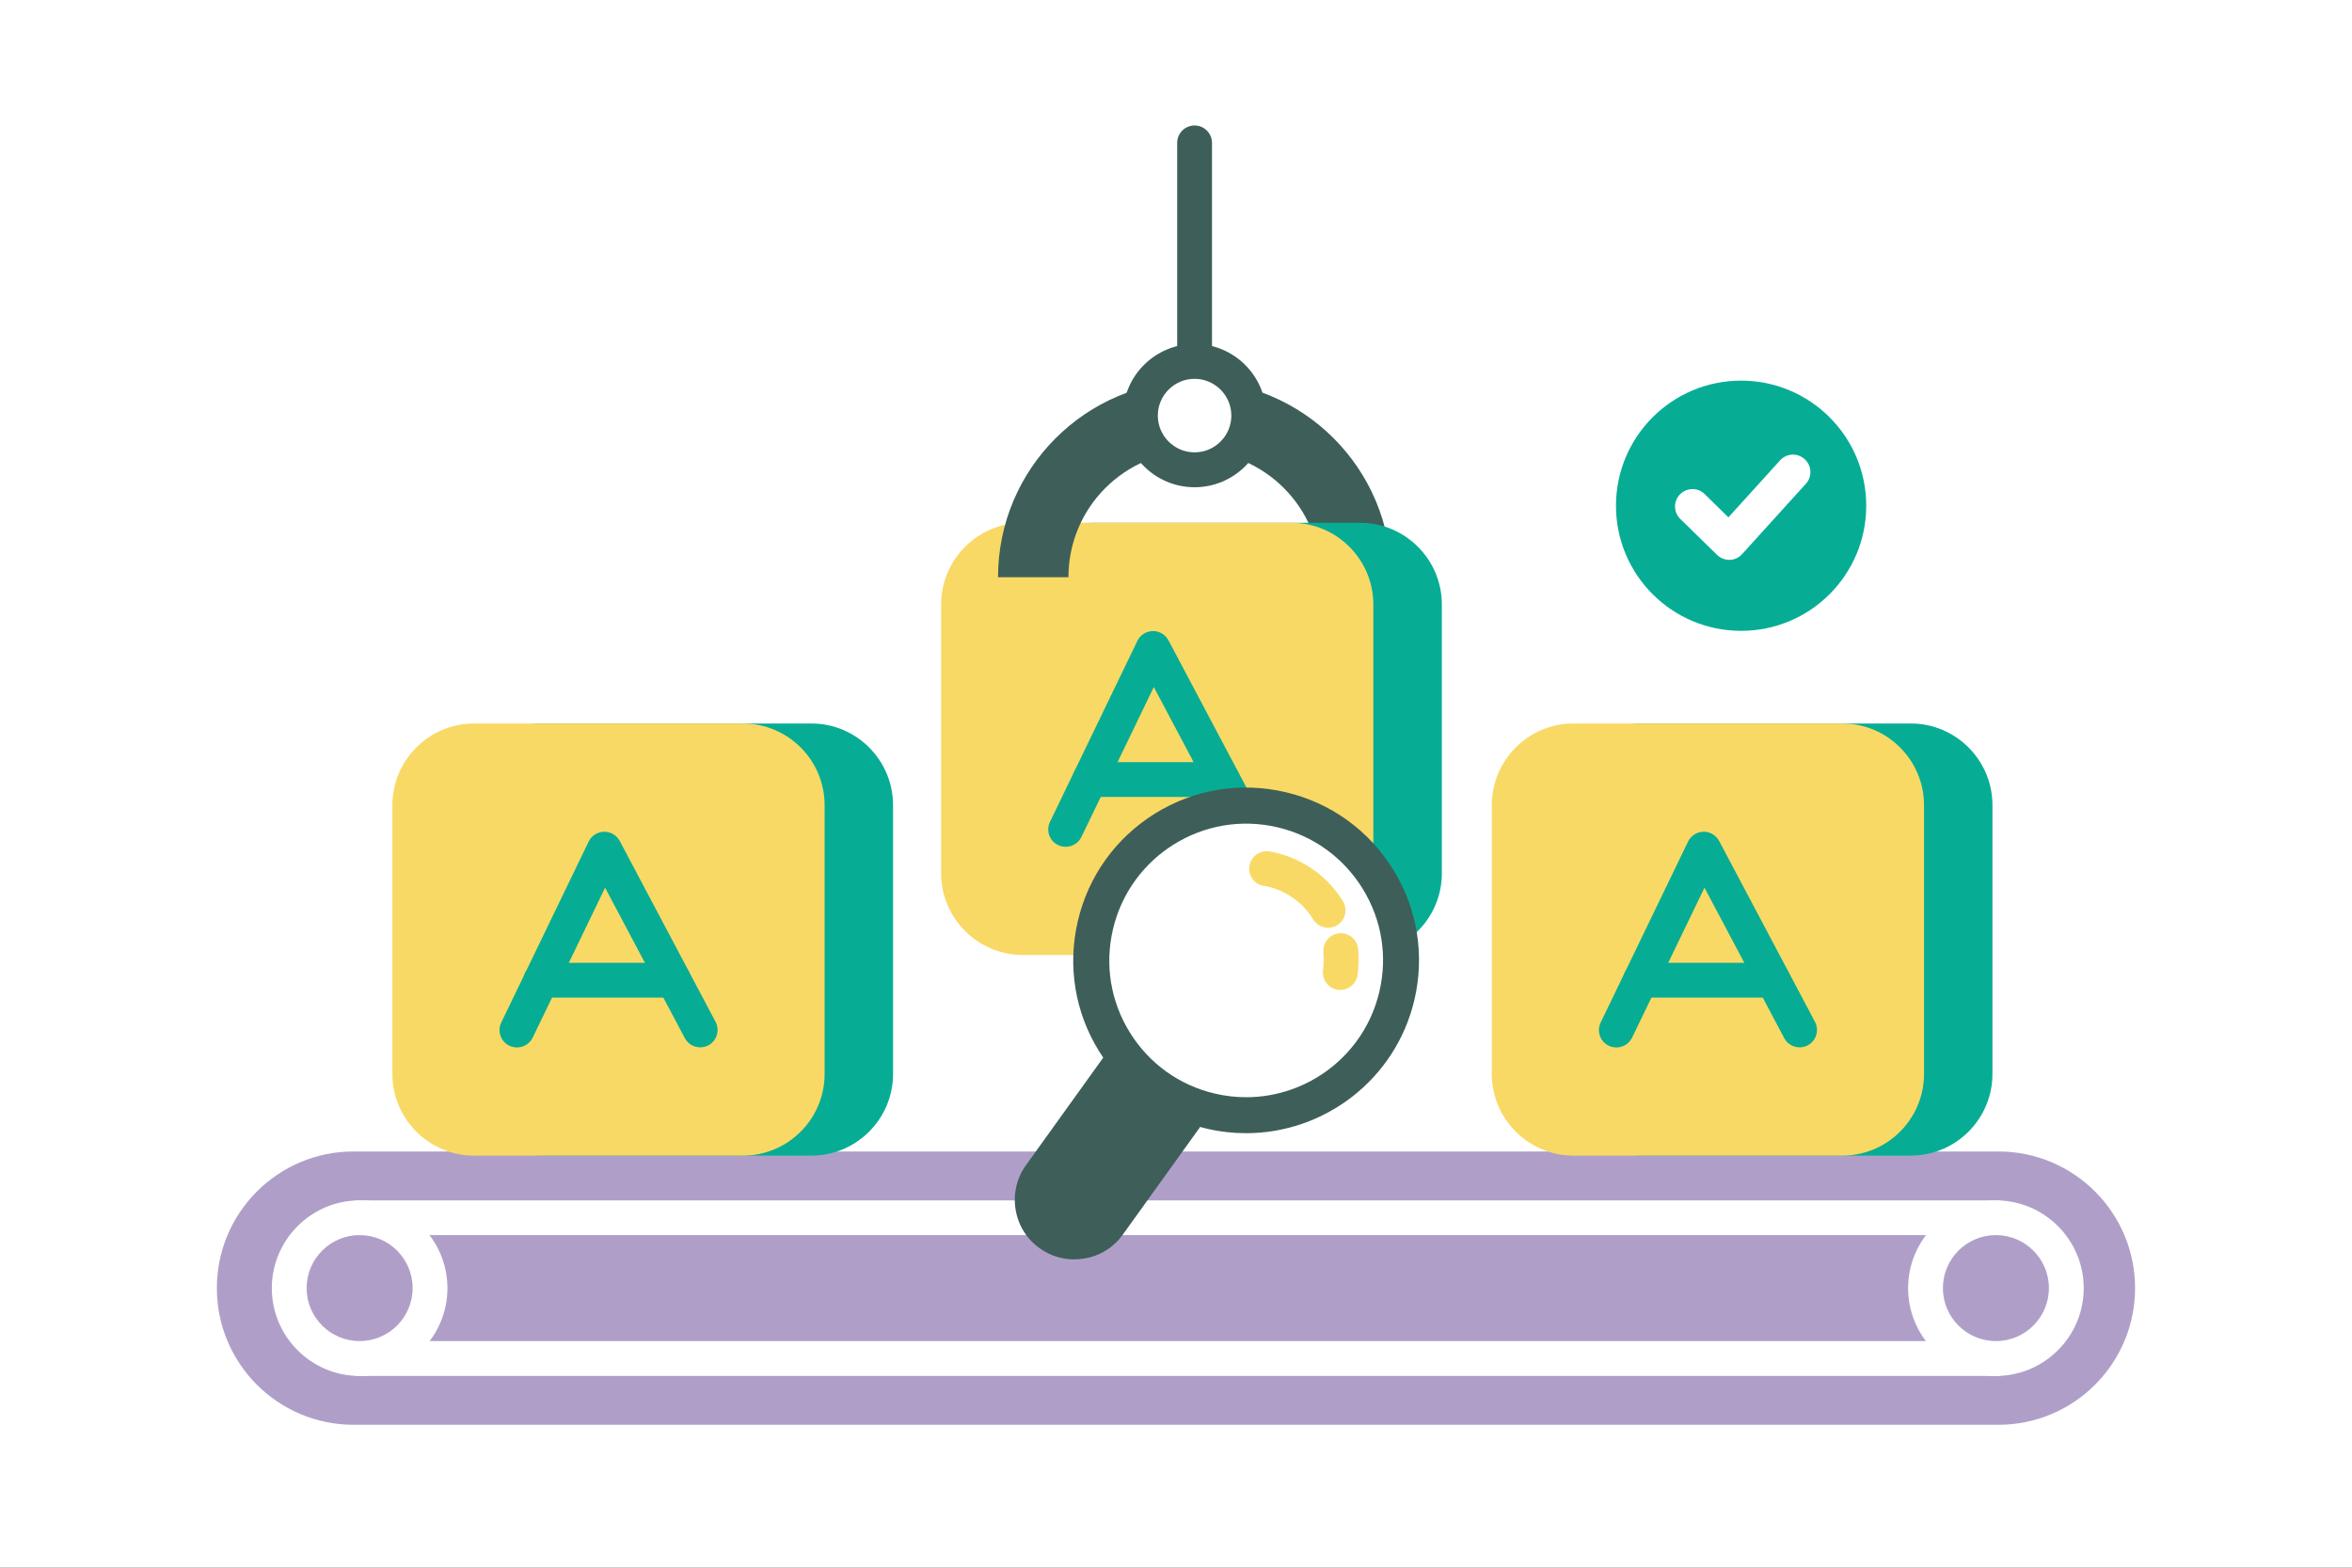
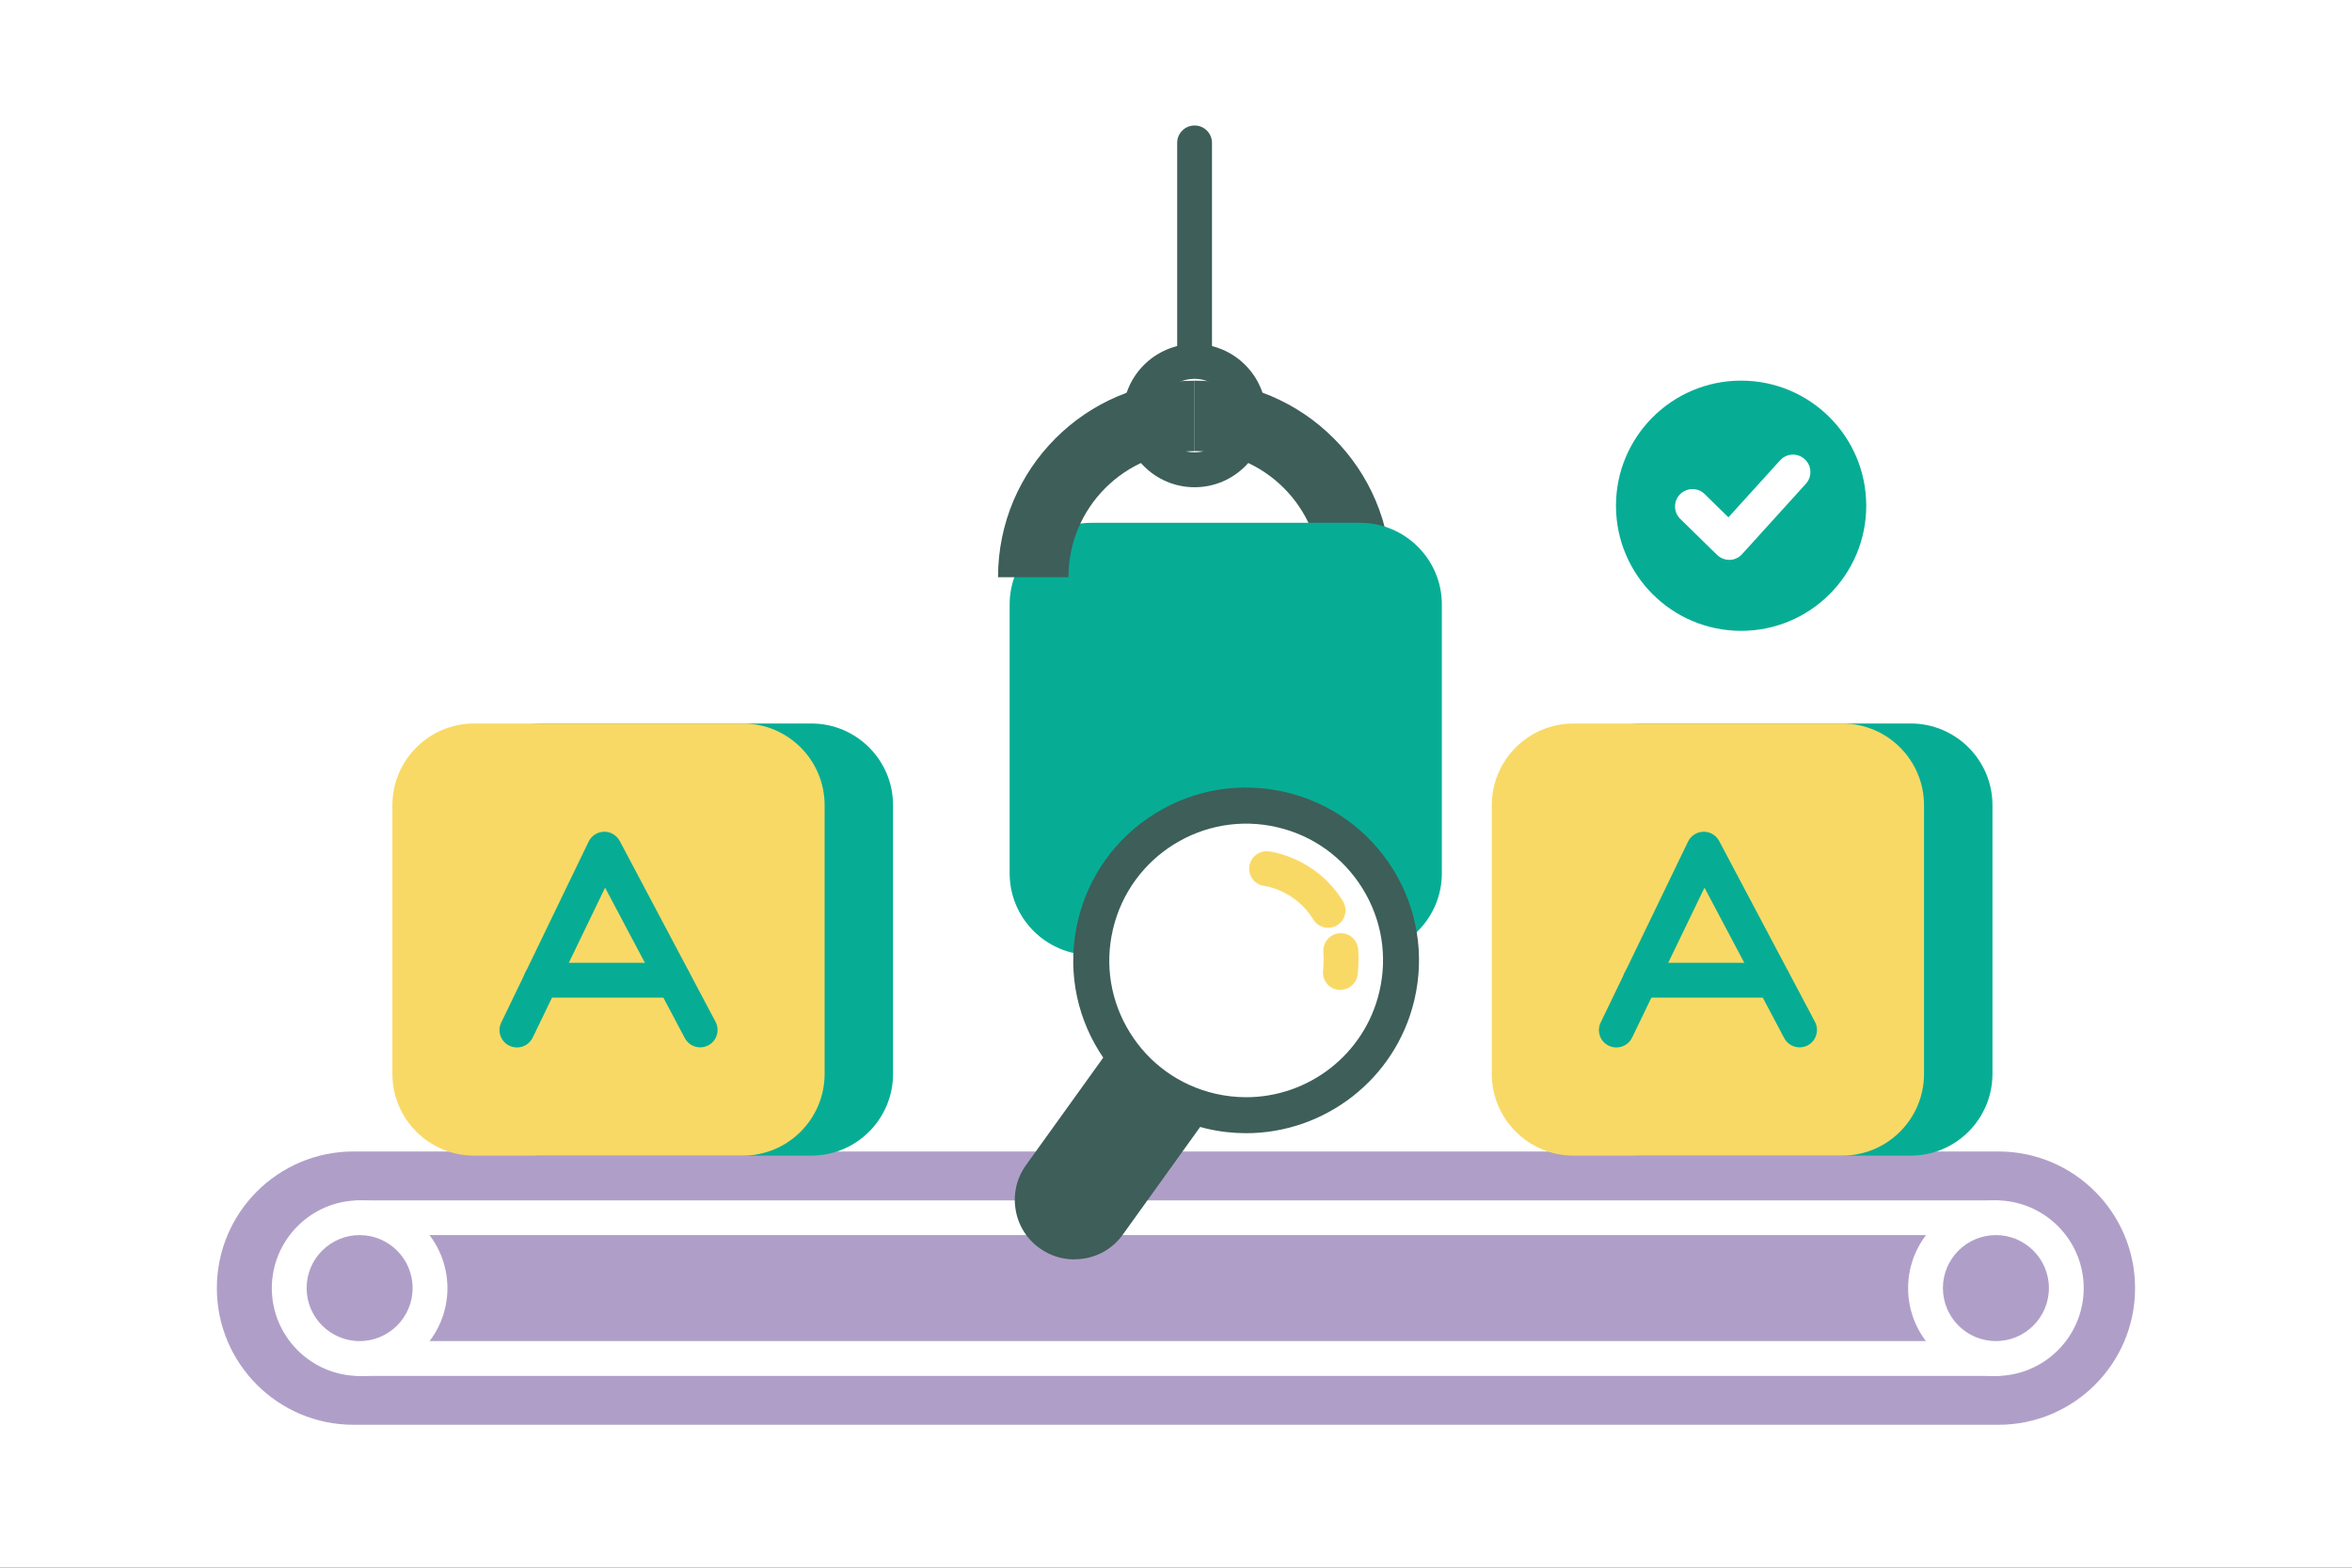
<svg xmlns="http://www.w3.org/2000/svg" fill="none" viewBox="0 0 300 200" height="200" width="300">
  <rect x="0" y="0" width="300" height="200" fill="#333333" stroke="none" />
  <g clip-path="url(#clip0_745_9893)">
    <path fill="white" d="M300 0H0V200H300V0Z" />
    <path fill="#AF9FC8" d="M254.89 146.9H45.1C35.468 146.9 27.66 154.706 27.66 164.335C27.66 173.964 35.468 181.77 45.1 181.77H254.89C264.522 181.77 272.33 173.964 272.33 164.335C272.33 154.706 264.522 146.9 254.89 146.9Z" />
    <path fill="#AF9FC8" d="M254.57 155.35H45.87V173.31H254.57V155.35Z" />
    <path fill="white" d="M254.58 175.54H45.87C44.64 175.54 43.65 174.55 43.65 173.32V155.36C43.65 154.13 44.64 153.14 45.87 153.14H254.57C255.8 153.14 256.79 154.13 256.79 155.36V173.32C256.79 174.55 255.8 175.54 254.57 175.54H254.58ZM48.1 171.09H252.36V157.57H48.1V171.09Z" />
    <path fill="#AF9FC8" d="M45.87 173.31C50.83 173.31 54.85 169.289 54.85 164.33C54.85 159.37 50.83 155.35 45.87 155.35C40.91 155.35 36.89 159.37 36.89 164.33C36.89 169.289 40.91 173.31 45.87 173.31Z" />
    <path fill="white" d="M45.87 175.54C39.69 175.54 34.67 170.51 34.67 164.34C34.67 158.17 39.7 153.14 45.87 153.14C52.04 153.14 57.07 158.17 57.07 164.34C57.07 170.51 52.04 175.54 45.87 175.54ZM45.87 157.57C42.14 157.57 39.11 160.6 39.11 164.33C39.11 168.06 42.14 171.09 45.87 171.09C49.6 171.09 52.63 168.06 52.63 164.33C52.63 160.6 49.6 157.57 45.87 157.57Z" />
    <path fill="#AF9FC8" d="M254.58 173.31C259.539 173.31 263.56 169.289 263.56 164.33C263.56 159.37 259.539 155.35 254.58 155.35C249.62 155.35 245.6 159.37 245.6 164.33C245.6 169.289 249.62 173.31 254.58 173.31Z" />
    <path fill="white" d="M254.58 175.54C248.4 175.54 243.38 170.51 243.38 164.34C243.38 158.17 248.41 153.14 254.58 153.14C260.75 153.14 265.78 158.17 265.78 164.34C265.78 170.51 260.75 175.54 254.58 175.54ZM254.58 157.57C250.85 157.57 247.82 160.6 247.82 164.33C247.82 168.06 250.85 171.09 254.58 171.09C258.31 171.09 261.34 168.06 261.34 164.33C261.34 160.6 258.31 157.57 254.58 157.57Z" />
    <path fill="#3E5E59" d="M152.37 48.56C166.22 48.56 177.44 59.78 177.44 73.63H168.46C168.46 64.74 161.25 57.54 152.37 57.54" />
    <path fill="#06AD94" d="M173.49 121.83H139.2C133.46 121.83 128.78 117.16 128.78 111.41V77.12C128.78 71.38 133.45 66.7 139.2 66.7H173.49C179.23 66.7 183.91 71.37 183.91 77.12V111.41C183.91 117.15 179.24 121.83 173.49 121.83Z" />
-     <path fill="#F9D965" d="M164.75 121.83H130.46C124.72 121.83 120.04 117.16 120.04 111.41V77.12C120.04 71.38 124.71 66.7 130.46 66.7H164.75C170.49 66.7 175.17 71.37 175.17 77.12V111.41C175.17 117.15 170.5 121.83 164.75 121.83Z" />
    <path fill="#06AD94" d="M135.92 108.03C135.6 108.03 135.27 107.96 134.96 107.81C133.85 107.28 133.39 105.95 133.93 104.84L145.07 81.77C145.43 81.02 146.19 80.53 147.03 80.51C147.87 80.49 148.64 80.95 149.04 81.69L161.26 104.76C161.83 105.84 161.42 107.19 160.34 107.76C159.26 108.33 157.91 107.92 157.34 106.84L147.17 87.65L137.94 106.77C137.56 107.56 136.76 108.03 135.94 108.03H135.92Z" />
    <path fill="#06AD94" d="M155.92 101.67H139C137.77 101.67 136.78 100.68 136.78 99.45C136.78 98.22 137.77 97.23 139 97.23H155.92C157.15 97.23 158.14 98.22 158.14 99.45C158.14 100.68 157.15 101.67 155.92 101.67Z" />
    <path fill="#3E5E59" d="M152.37 57.55C143.48 57.55 136.28 64.74 136.28 73.64H127.3C127.3 59.79 138.52 48.57 152.37 48.57" />
-     <path fill="white" d="M152.37 59.94C156.192 59.94 159.29 56.842 159.29 53.02C159.29 49.198 156.192 46.1 152.37 46.1C148.548 46.1 145.45 49.198 145.45 53.02C145.45 56.842 148.548 59.94 152.37 59.94Z" />
    <path fill="#3E5E59" d="M152.37 62.16C147.33 62.16 143.23 58.06 143.23 53.02C143.23 47.98 147.33 43.88 152.37 43.88C157.41 43.88 161.51 47.98 161.51 53.02C161.51 58.06 157.41 62.16 152.37 62.16ZM152.37 48.33C149.78 48.33 147.68 50.44 147.68 53.02C147.68 55.6 149.79 57.71 152.37 57.71C154.95 57.71 157.06 55.6 157.06 53.02C157.06 50.44 154.95 48.33 152.37 48.33Z" />
    <path fill="#3E5E59" d="M152.37 46.82C151.14 46.82 150.15 45.83 150.15 44.6V18.23C150.15 17 151.14 16.01 152.37 16.01C153.6 16.01 154.59 17 154.59 18.23V44.6C154.59 45.83 153.6 46.82 152.37 46.82Z" />
    <path fill="#06AD94" d="M103.49 147.43H69.2C63.46 147.43 58.78 142.76 58.78 137.01V102.72C58.78 96.98 63.45 92.3 69.2 92.3H103.49C109.23 92.3 113.91 96.97 113.91 102.72V137.01C113.91 142.75 109.24 147.43 103.49 147.43Z" />
    <path fill="#F9D965" d="M94.76 147.43H60.47C54.73 147.43 50.05 142.76 50.05 137.01V102.72C50.05 96.98 54.72 92.3 60.47 92.3H94.76C100.5 92.3 105.18 96.97 105.18 102.72V137.01C105.18 142.75 100.51 147.43 94.76 147.43Z" />
    <path fill="#06AD94" d="M65.93 133.63C65.61 133.63 65.28 133.56 64.97 133.41C63.86 132.88 63.4 131.55 63.94 130.44L75.08 107.37C75.44 106.62 76.2 106.13 77.04 106.11C77.87 106.09 78.65 106.55 79.05 107.29L91.27 130.36C91.84 131.44 91.43 132.79 90.35 133.36C89.27 133.93 87.92 133.52 87.35 132.44L77.18 113.25L67.95 132.37C67.57 133.16 66.77 133.63 65.95 133.63H65.93Z" />
    <path fill="#06AD94" d="M85.92 127.27H69C67.77 127.27 66.78 126.28 66.78 125.05C66.78 123.82 67.77 122.83 69 122.83H85.92C87.15 122.83 88.14 123.82 88.14 125.05C88.14 126.28 87.15 127.27 85.92 127.27Z" />
    <path fill="#06AD94" d="M243.72 147.43H209.43C203.69 147.43 199.01 142.76 199.01 137.01V102.72C199.01 96.98 203.68 92.3 209.43 92.3H243.72C249.46 92.3 254.14 96.97 254.14 102.72V137.01C254.14 142.75 249.47 147.43 243.72 147.43Z" />
    <path fill="#F9D965" d="M234.99 147.43H200.7C194.96 147.43 190.28 142.76 190.28 137.01V102.72C190.28 96.98 194.95 92.3 200.7 92.3H234.99C240.73 92.3 245.41 96.97 245.41 102.72V137.01C245.41 142.75 240.74 147.43 234.99 147.43Z" />
    <path fill="#06AD94" d="M206.16 133.63C205.84 133.63 205.51 133.56 205.2 133.41C204.09 132.88 203.63 131.55 204.17 130.44L215.31 107.37C215.67 106.62 216.43 106.13 217.27 106.11C218.11 106.09 218.88 106.55 219.28 107.29L231.5 130.36C232.07 131.44 231.66 132.79 230.58 133.36C229.5 133.93 228.15 133.52 227.58 132.44L217.41 113.25L208.18 132.37C207.8 133.16 207 133.63 206.18 133.63H206.16Z" />
    <path fill="#06AD94" d="M226.15 127.27H209.23C208 127.27 207.01 126.28 207.01 125.05C207.01 123.82 208 122.83 209.23 122.83H226.15C227.38 122.83 228.37 123.82 228.37 125.05C228.37 126.28 227.38 127.27 226.15 127.27Z" />
    <path fill="#06AD94" d="M222.08 80.48C230.894 80.48 238.04 73.335 238.04 64.52C238.04 55.706 230.894 48.56 222.08 48.56C213.266 48.56 206.12 55.706 206.12 64.52C206.12 73.335 213.266 80.48 222.08 80.48Z" />
    <path fill="white" d="M220.56 71.42C219.98 71.42 219.42 71.19 219 70.78L214.32 66.2C213.44 65.34 213.43 63.93 214.29 63.06C215.15 62.19 216.56 62.17 217.43 63.03L220.46 66L227.05 58.73C227.87 57.82 229.28 57.75 230.19 58.58C231.1 59.4 231.17 60.81 230.34 61.72L222.2 70.7C221.79 71.15 221.22 71.41 220.62 71.43C220.6 71.43 220.58 71.43 220.55 71.43L220.56 71.42Z" />
    <path fill="#3E5E59" d="M152.342 140.984L141.403 156.213C139.67 158.625 136.313 159.168 133.909 157.441C131.497 155.709 130.953 152.351 132.68 149.947L143.619 134.719L152.35 140.99L152.342 140.984Z" />
    <path fill="#3E5E59" d="M137.02 160.67C135.44 160.67 133.91 160.18 132.6 159.24C130.95 158.06 129.86 156.3 129.54 154.3C129.21 152.3 129.68 150.29 130.87 148.64L141.81 133.41C142.15 132.93 142.67 132.61 143.26 132.51C143.84 132.41 144.44 132.55 144.92 132.9L153.65 139.17C154.65 139.89 154.87 141.27 154.16 142.27L143.22 157.5C142.04 159.15 140.28 160.24 138.28 160.56C137.86 160.63 137.45 160.66 137.04 160.66L137.02 160.67ZM144.12 137.82L134.48 151.24C133.47 152.65 133.79 154.62 135.2 155.64C136.61 156.65 138.58 156.33 139.6 154.92L149.24 141.5L144.12 137.82Z" />
    <path fill="#3E5E59" d="M158.95 142.35C169.902 142.35 178.78 133.472 178.78 122.52C178.78 111.568 169.902 102.69 158.95 102.69C147.998 102.69 139.12 111.568 139.12 122.52C139.12 133.472 147.998 142.35 158.95 142.35Z" />
    <path fill="#3E5E59" d="M158.95 144.57C157.29 144.57 155.6 144.38 153.92 143.99C148.19 142.65 143.32 139.15 140.21 134.15C137.1 129.15 136.14 123.23 137.48 117.5C138.82 111.77 142.32 106.9 147.32 103.79C152.32 100.69 158.24 99.72 163.97 101.06C169.7 102.4 174.57 105.9 177.68 110.9C180.78 115.9 181.75 121.82 180.41 127.55C178.03 137.7 168.95 144.57 158.94 144.57H158.95ZM154.94 139.66C164.39 141.87 173.88 135.99 176.1 126.54C177.17 121.96 176.4 117.24 173.92 113.24C171.44 109.24 167.55 106.45 162.98 105.38C158.4 104.31 153.68 105.08 149.68 107.56C145.68 110.04 142.89 113.93 141.82 118.5C140.75 123.08 141.52 127.8 144 131.8C146.48 135.8 150.37 138.59 154.94 139.66Z" />
    <path fill="white" d="M158.95 137.75C167.361 137.75 174.18 130.931 174.18 122.52C174.18 114.109 167.361 107.29 158.95 107.29C150.539 107.29 143.72 114.109 143.72 122.52C143.72 130.931 150.539 137.75 158.95 137.75Z" />
    <path fill="white" d="M158.95 139.98C157.64 139.98 156.3 139.83 154.97 139.52C150.43 138.46 146.58 135.69 144.12 131.73C141.66 127.77 140.89 123.09 141.96 118.55C144.16 109.18 153.56 103.34 162.93 105.54C167.47 106.6 171.32 109.37 173.78 113.33C176.24 117.29 177.01 121.97 175.94 126.51C174.06 134.55 166.87 139.98 158.95 139.98ZM155.99 135.19C162.97 136.83 169.99 132.48 171.62 125.49C172.41 122.11 171.84 118.62 170.01 115.66C168.18 112.71 165.31 110.64 161.92 109.85C154.94 108.21 147.92 112.56 146.29 119.55C145.5 122.93 146.07 126.42 147.9 129.38C149.73 132.33 152.6 134.4 155.99 135.19Z" />
    <path fill="#F9D965" d="M170.96 126.29C170.86 126.29 170.75 126.29 170.65 126.27C169.43 126.1 168.59 124.98 168.76 123.76C168.76 123.76 168.89 122.74 168.8 121.43C168.72 120.21 169.64 119.14 170.87 119.06C172.09 118.97 173.15 119.9 173.24 121.13C173.36 122.89 173.18 124.23 173.16 124.37C173.01 125.48 172.05 126.29 170.96 126.29Z" />
    <path fill="#F9D965" d="M169.4 118.36C168.65 118.36 167.93 117.99 167.51 117.3C165.21 113.57 161.46 113.05 161.3 113.03C160.08 112.89 159.21 111.79 159.35 110.57C159.49 109.35 160.6 108.47 161.82 108.61C162.06 108.64 167.83 109.35 171.29 114.97C171.93 116.01 171.61 117.38 170.57 118.03C170.21 118.25 169.8 118.36 169.41 118.36H169.4Z" />
  </g>
  <defs>
    <clipPath id="clip0_745_9893">
      <rect fill="white" height="200" width="300" />
    </clipPath>
  </defs>
</svg>